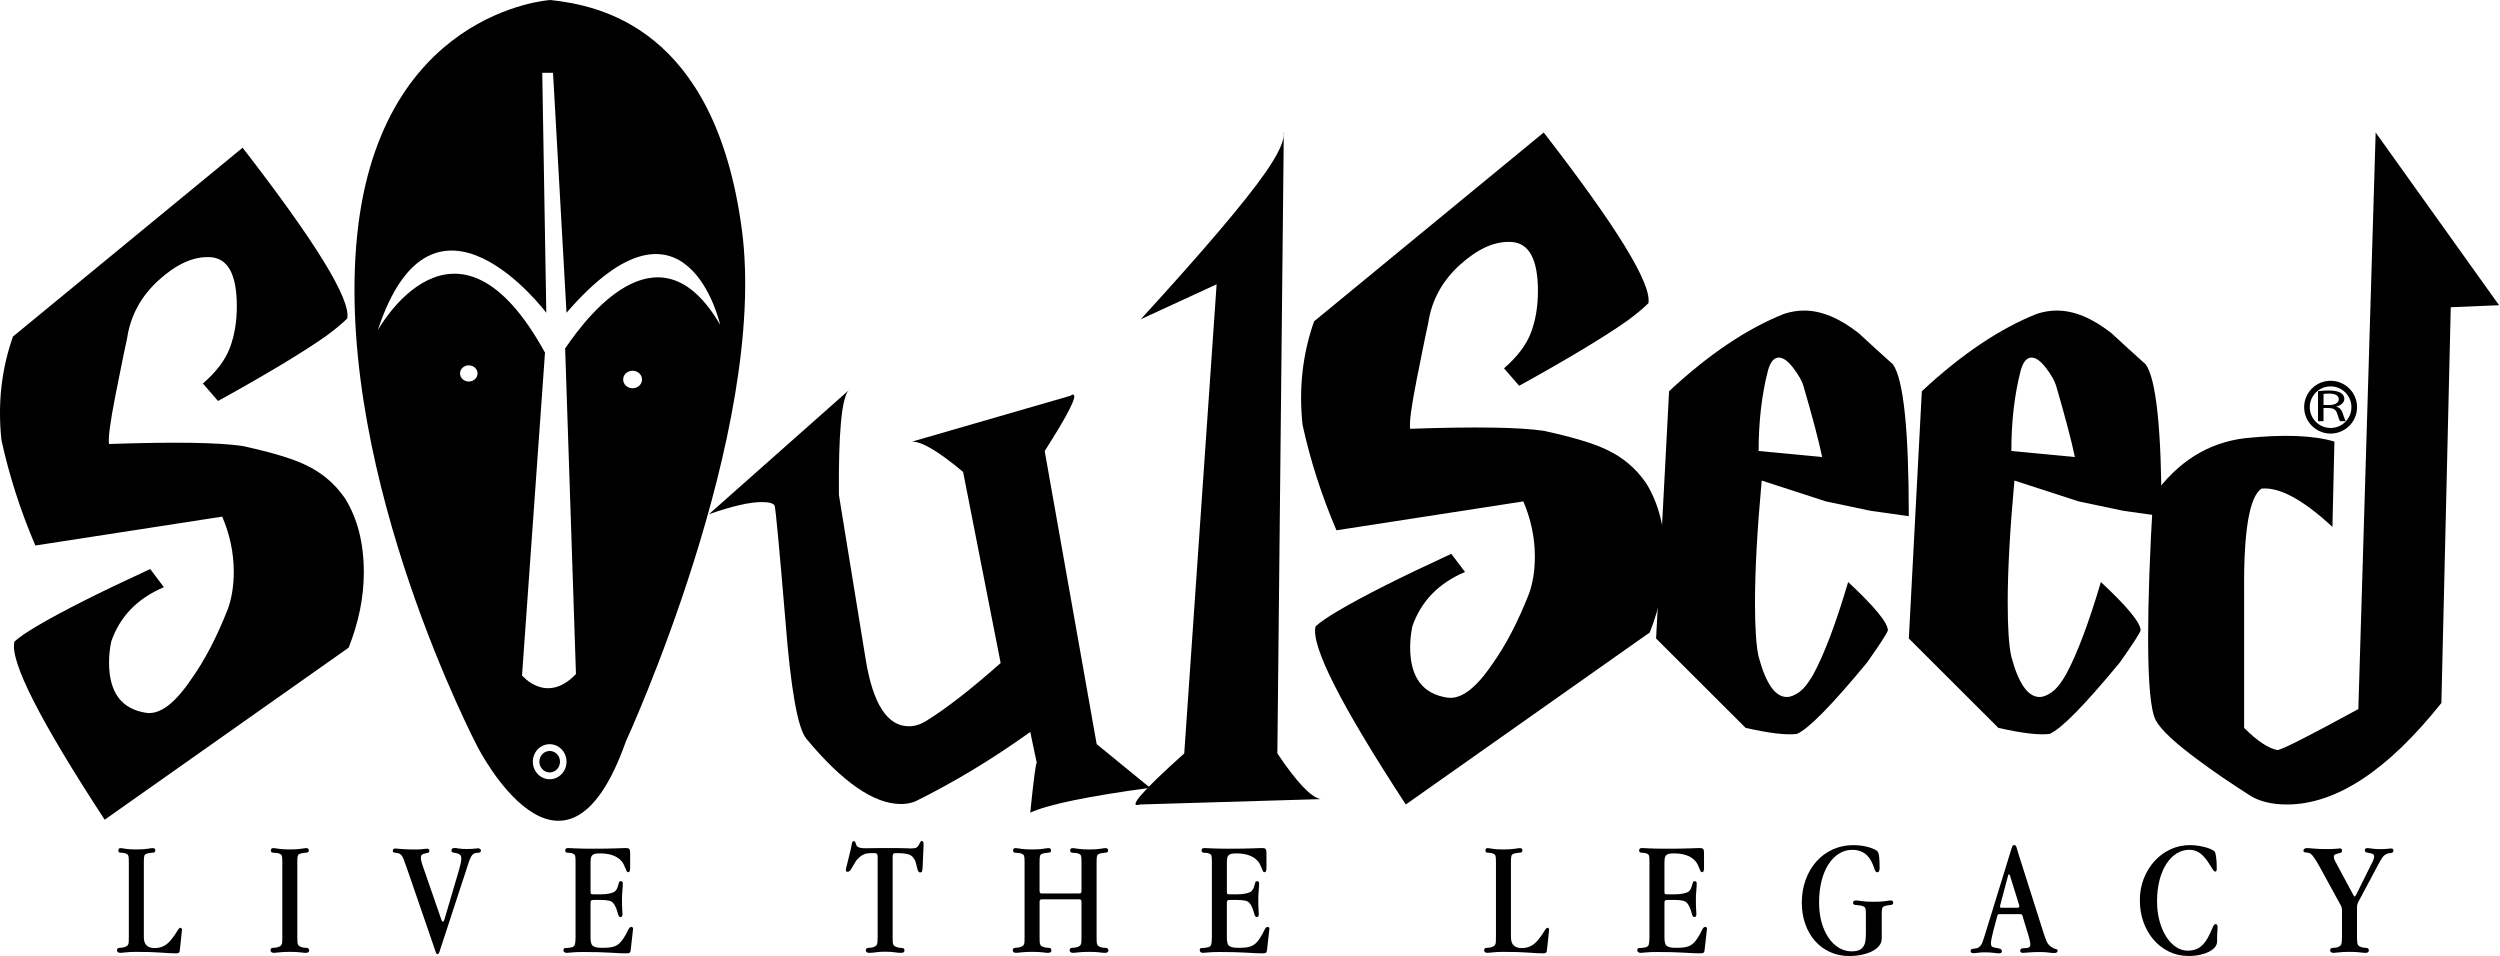
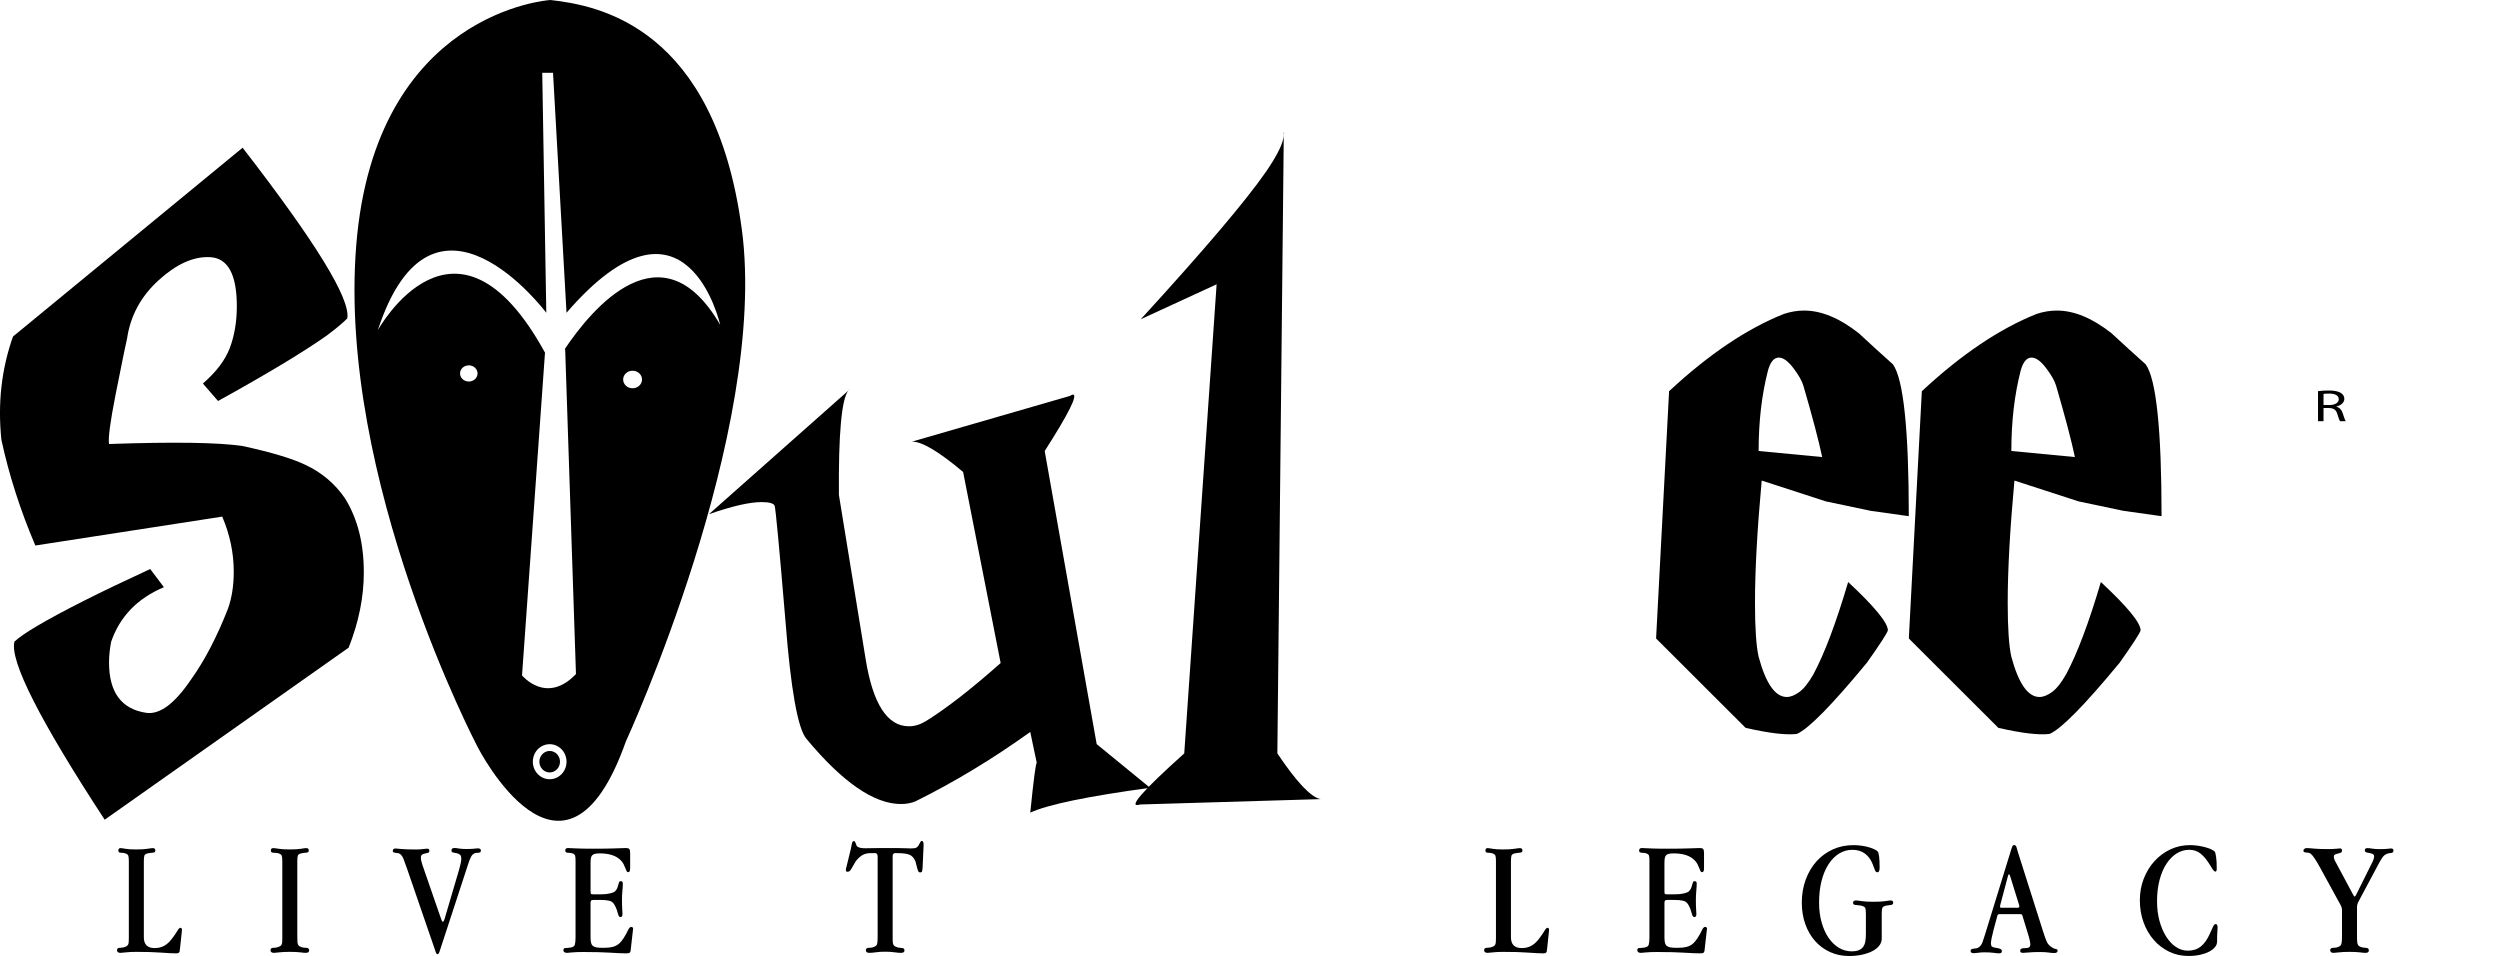
<svg xmlns="http://www.w3.org/2000/svg" fill="none" viewBox="0 0 2180 834" height="834" width="2180">
  <g clip-path="url(#clip0_1_7)">
    <path fill="black" d="M646.84 199.85C623.32 23.51 522.23 4.7 479.91 0C479.91 0 327.09 9.4 310.63 213.96C294.17 418.51 416.44 651.28 416.44 651.28C416.44 651.28 491.67 799.39 545.75 646.57C545.75 646.57 670.36 376.18 646.86 199.85H646.84ZM408.78 332.69C404.57 332.69 401.15 329.53 401.15 325.63C401.15 321.73 404.57 318.58 408.78 318.58C412.99 318.58 416.43 321.73 416.43 325.63C416.43 329.53 413 332.69 408.78 332.69ZM479.32 679.49C471.2 679.49 464.63 672.65 464.63 664.2C464.63 655.75 471.2 648.93 479.32 648.93C487.44 648.93 494.02 655.76 494.02 664.2C494.02 672.64 487.44 679.49 479.32 679.49ZM551.62 338.57C547.07 338.57 543.39 335.14 543.39 330.92C543.39 326.7 547.07 323.28 551.62 323.28C556.17 323.28 559.85 326.71 559.85 330.92C559.85 335.13 556.16 338.57 551.62 338.57ZM492.37 304.56L492.83 304.47L502.24 587.78C476.38 614.82 455.21 588.96 455.21 588.96L475.2 308.01L475.48 307.95C397.19 164.75 329.42 288.01 329.42 288.01C377.61 141.07 476.37 272.73 476.37 272.73L472.84 63.48H482.24L494 272.73C598.62 151.65 628.01 283.3 628.01 283.3C577.13 195.42 516.06 269.15 492.35 304.56H492.37Z" clip-rule="evenodd" fill-rule="evenodd" />
    <path fill="black" d="M479.32 654.84C474.36 654.84 470.32 659.05 470.32 664.2C470.32 669.35 474.36 673.57 479.32 673.57C484.28 673.57 488.32 669.38 488.32 664.2C488.32 659.02 484.29 654.84 479.32 654.84Z" clip-rule="evenodd" fill-rule="evenodd" />
    <path fill="black" d="M304.05 564.74L91.28 714.78C34.62 628.05 8.39 576.28 12.59 559.49C16.37 555.97 22.88 551.47 32.11 546C53.93 533.12 86.89 516.51 130.97 496.19L142.93 512.02C119.84 521.79 104.52 537.6 96.97 559.49C95.71 565.74 95.08 571.8 95.08 577.66C95.08 603.83 105.97 618.49 127.77 621.62C139.5 623.18 152.49 613.41 166.74 592.31C178.47 575.91 189.16 555.39 198.8 530.77C202.15 521.4 203.83 510.65 203.83 498.54C203.83 482.14 200.47 466.12 193.77 450.49L30.82 475.69C17.82 445.23 7.96 414.56 1.25 383.7C-2.11 352.06 1.25 321.98 11.32 293.46L211.55 128.81C275.35 211.22 305.79 260.82 302.85 277.62C299.07 281.52 292.98 286.6 284.59 292.85C264.02 307.3 232.53 326.24 190.14 349.67L176.92 334.43C188.67 324.27 196.54 313.82 200.53 303.08C204.52 292.34 206.51 280.32 206.51 267.03C206.51 239.29 198.74 225.03 183.22 224.25C168.94 223.47 154.04 230.11 138.51 244.18C122.98 258.25 113.74 275.24 110.81 295.16C110.39 296.34 107.03 312.75 100.73 344.39C96.11 367.83 94.22 382.09 95.07 387.17C151.72 385.22 190.53 385.8 211.51 388.93C236.69 394.4 254.94 399.87 266.27 405.34C280.54 411.99 292.08 421.76 300.89 434.64C311.8 452.23 317.25 473.72 317.25 499.11C317.25 520.6 312.84 542.48 304.03 564.74H304.05Z" />
    <path fill="black" d="M1002.91 686.95C948.33 694.38 913.48 701.6 898.38 708.64C901.32 679.71 903.21 665.24 904.06 665.24L898.38 638.26C865.64 661.75 832.28 681.92 798.27 698.77C794.49 700.33 790.29 701.11 785.67 701.11C762.17 701.11 734.67 682.14 703.19 644.23C695.63 635.24 689.55 601.04 684.93 541.62C679.48 476.72 676.32 443.2 675.49 441.05C674.65 438.91 670.87 437.82 664.15 437.82C653.66 437.82 638.34 441.34 618.19 448.38L739.71 340.67C740.13 340.28 740.34 339.89 740.34 339.5L739.71 340.67C733.84 348.1 731.1 378.4 731.53 431.58L754.83 574.67C761.12 613.77 773.72 633.32 792.6 633.32C797.64 633.32 802.67 631.75 807.71 628.62C825.34 617.67 846.96 600.85 872.57 578.17L839.83 411.54C818.42 393.55 803.52 384.74 795.12 385.13L933.01 345.23C934.27 344.45 935.12 344.06 935.53 344.06C940.15 344.06 931.96 360.47 910.97 393.3L956.3 648.87L1002.9 686.97L1002.91 686.95Z" />
    <path fill="black" d="M1151.56 696.83L994.15 701.51C982.82 705.03 995.65 690.18 1032.66 656.97L1060.89 247.91L994.78 278.36C1049.77 218.23 1086.08 175.48 1103.71 150.1C1114.2 134.88 1119.45 123.94 1119.45 117.3V115.54C1119.86 115.93 1119.86 116.52 1119.45 117.3L1113.86 656.97C1130.61 681.98 1143.18 695.25 1151.56 696.82V696.83Z" />
-     <path fill="black" d="M1438.62 551.49L1225.85 701.51C1169.19 614.78 1142.96 563.02 1147.16 546.22C1150.94 542.7 1157.45 538.22 1166.68 532.75C1188.5 519.85 1221.46 503.26 1265.54 482.93L1277.5 498.76C1254.41 508.53 1239.09 524.36 1231.54 546.24C1230.28 552.49 1229.65 558.55 1229.65 564.41C1229.65 590.58 1240.54 605.23 1262.34 608.36C1274.07 609.93 1287.06 600.16 1301.31 579.06C1313.04 562.64 1323.73 542.14 1333.37 517.52C1336.72 508.14 1338.4 497.4 1338.4 485.29C1338.4 468.88 1335.04 452.85 1328.34 437.22L1165.39 462.42C1152.39 431.96 1142.53 401.3 1135.82 370.43C1132.46 338.79 1135.82 308.71 1145.89 280.19L1346.12 115.54C1409.92 197.95 1440.36 247.55 1437.42 264.35C1433.64 268.25 1427.55 273.33 1419.16 279.58C1398.59 294.03 1367.1 312.97 1324.71 336.4L1311.49 321.16C1323.24 311 1331.11 300.55 1335.1 289.81C1339.09 279.07 1341.08 267.05 1341.08 253.76C1341.08 226.02 1333.31 211.76 1317.79 210.98C1303.51 210.2 1288.61 216.84 1273.08 230.91C1257.55 244.98 1248.31 261.97 1245.38 281.89C1244.96 283.07 1241.6 299.48 1235.3 331.12C1230.68 354.56 1228.79 368.82 1229.64 373.9C1286.29 371.95 1325.1 372.53 1346.08 375.66C1371.26 381.13 1389.51 386.6 1400.84 392.07C1415.11 398.71 1426.65 408.48 1435.46 421.38C1446.37 438.96 1451.82 460.45 1451.82 485.84C1451.82 507.33 1447.41 529.21 1438.6 551.49H1438.62Z" />
    <path fill="black" d="M1664.5 450.11L1631.17 445.43L1592.18 437.22L1536.21 419.05C1532.3 461.64 1530.35 497.2 1530.35 525.71C1530.35 547.59 1531.4 563.22 1533.5 572.6C1539.79 596.04 1547.98 607.77 1558.06 607.77C1561.42 607.77 1565.09 606.3 1569.08 603.37C1573.07 600.44 1577.16 595.26 1581.36 587.83C1591.01 569.86 1601.09 543.1 1611.59 507.53C1634.68 529.02 1646.23 543.09 1646.23 549.72C1645.39 552.45 1639.3 561.83 1627.97 577.85C1597.32 614.96 1576.97 635.66 1566.89 639.97C1557.66 641.15 1542.75 639.38 1522.18 634.7L1444.11 556.77L1455.44 341.13C1489.86 309.1 1523.23 286.64 1555.55 273.74C1561.42 271.79 1567.3 270.81 1573.18 270.81C1588.29 270.81 1604.24 277.45 1621.03 290.73C1630.68 299.72 1640.54 308.7 1650.62 317.68C1659.85 330.57 1664.47 374.71 1664.47 450.09L1664.5 450.11ZM1588.94 398.54C1586 384.48 1580.54 363.77 1572.57 336.42C1571.31 332.12 1568.37 326.94 1563.75 320.89C1559.13 314.83 1554.93 311.81 1551.15 311.81C1546.95 311.81 1543.8 315.52 1541.71 322.95C1536.25 344.05 1533.52 367.49 1533.52 393.27L1588.93 398.55L1588.94 398.54Z" />
    <path fill="black" d="M1884.88 450.11L1851.54 445.43L1812.55 437.22L1756.58 419.05C1752.67 461.64 1750.72 497.2 1750.72 525.71C1750.72 547.59 1751.77 563.22 1753.87 572.6C1760.16 596.04 1768.35 607.77 1778.43 607.77C1781.79 607.77 1785.47 606.3 1789.46 603.37C1793.45 600.44 1797.54 595.26 1801.74 587.83C1811.39 569.86 1821.46 543.1 1831.97 507.53C1855.07 529.02 1866.62 543.09 1866.62 549.72C1865.77 552.45 1859.69 561.83 1848.36 577.85C1817.71 614.96 1797.35 635.66 1787.28 639.97C1778.05 641.15 1763.15 639.38 1742.57 634.7L1664.5 556.77L1675.84 341.13C1710.25 309.1 1743.63 286.64 1775.95 273.74C1781.82 271.79 1787.7 270.81 1793.58 270.81C1808.69 270.81 1824.63 277.45 1841.43 290.73C1851.08 299.72 1860.95 308.7 1871.03 317.68C1880.26 330.57 1884.88 374.71 1884.88 450.09V450.11ZM1809.31 398.54C1806.37 384.48 1800.91 363.77 1792.95 336.42C1791.68 332.12 1788.75 326.94 1784.13 320.89C1779.51 314.83 1775.31 311.81 1771.53 311.81C1767.33 311.81 1764.18 315.52 1762.09 322.95C1756.62 344.05 1753.9 367.49 1753.9 393.27L1809.31 398.55V398.54Z" />
-     <path fill="black" d="M2179.17 266.14L2137.06 267.9L2128.89 613.03C2081.86 672.02 2036.93 701.51 1994.1 701.51C1981.92 701.51 1971.63 699.17 1963.23 694.49C1944.33 682.38 1929.43 672.22 1918.51 664.01C1897.09 648.38 1884.18 636.36 1879.77 627.96C1875.37 619.56 1873.16 595.63 1873.16 556.17C1873.16 522.97 1874.63 481.76 1877.57 432.53C1898.56 402.84 1925.21 386.03 1957.53 382.12C1991.11 378.6 2017.14 379.58 2035.61 385.05L2033.88 459.48C2008.2 435.65 1987.58 424.52 1972.02 426.07C1961.5 433.11 1956.45 462.8 1956.87 515.16V634.72C1968.22 646.05 1977.88 652.5 1985.87 654.05C1989.23 654.05 2012.77 642.13 2056.48 618.3L2071.58 115.54L2179.17 266.13V266.14Z" />
    <path fill="black" d="M125.42 817.3C125.42 823.58 128.56 826.72 134.85 826.72C137.94 826.72 140.7 826.07 143.12 824.76C145.53 823.45 147.76 821.44 149.79 818.74C152.01 815.84 153.63 813.5 154.64 811.71C155.66 809.92 156.55 809.03 157.33 809.03C157.62 809.03 157.91 809.17 158.2 809.46C158.49 809.75 158.63 809.99 158.63 810.19V811.06C158.63 811.45 158.58 812.03 158.49 812.8L157.04 826.43C156.95 827.11 156.87 827.63 156.82 828.02C156.77 828.41 156.75 828.69 156.75 828.88C156.75 830.51 155.78 831.33 153.85 831.33C150.76 831.33 146.31 831.11 140.51 830.68C134.71 830.25 127.5 830.03 118.89 830.03C115.11 830.03 112.09 830.17 109.81 830.46C107.53 830.75 105.96 830.89 105.09 830.89C103.06 830.89 102.05 830.12 102.05 828.57C102.05 827.89 102.21 827.41 102.55 827.12C102.89 826.83 103.32 826.64 103.86 826.54C104.39 826.44 104.99 826.39 105.67 826.39C106.35 826.39 107.02 826.29 107.7 826.1C108.86 825.81 109.75 825.47 110.38 825.09C111.01 824.7 111.47 824.19 111.76 823.57C112.05 822.94 112.22 822.12 112.27 821.1C112.32 820.09 112.34 818.8 112.34 817.26V750.86C112.34 748.64 112.2 747.09 111.91 746.22C111.62 745.35 110.8 744.67 109.44 744.19C108.58 743.9 107.75 743.73 106.98 743.69C106.2 743.64 105.55 743.59 105.02 743.55C104.49 743.5 104.05 743.35 103.71 743.11C103.38 742.87 103.21 742.36 103.21 741.59C103.21 740.24 103.84 739.56 105.09 739.56C105.86 739.56 107.29 739.76 109.37 740.14C111.45 740.53 114.48 740.72 118.45 740.72C122.81 740.72 126.17 740.53 128.55 740.14C130.92 739.75 132.49 739.56 133.27 739.56C134.72 739.56 135.44 740.24 135.44 741.59C135.44 742.26 135.3 742.73 135.01 742.96C134.72 743.21 134.28 743.38 133.7 743.47C133.12 743.57 132.44 743.64 131.67 743.69C130.89 743.74 130.07 743.86 129.2 744.05C127.36 744.44 126.27 745.09 125.94 746.01C125.6 746.93 125.43 748.55 125.43 750.87V817.3H125.42Z" />
    <path fill="black" d="M259.28 817.28C259.28 818.83 259.31 820.09 259.36 821.05C259.41 822.02 259.55 822.82 259.79 823.44C260.03 824.07 260.42 824.58 260.95 824.96C261.48 825.35 262.23 825.69 263.19 825.97C264.06 826.26 264.88 826.4 265.66 826.4C266.44 826.4 267.11 826.45 267.69 826.55C268.27 826.64 268.73 826.86 269.06 827.2C269.39 827.54 269.57 828.1 269.57 828.86C269.57 830.21 268.56 830.89 266.53 830.89C265.65 830.89 264.08 830.75 261.81 830.45C259.54 830.16 256.51 830.02 252.73 830.02C248.95 830.02 245.93 830.16 243.65 830.45C241.38 830.74 239.81 830.89 238.94 830.89C236.91 830.89 235.89 830.12 235.89 828.57C235.89 827.89 236.06 827.41 236.4 827.12C236.73 826.83 237.17 826.64 237.7 826.54C238.23 826.44 238.84 826.4 239.51 826.4C240.18 826.4 240.87 826.3 241.54 826.11C242.7 825.82 243.59 825.48 244.22 825.1C244.85 824.71 245.31 824.2 245.6 823.58C245.89 822.95 246.06 822.13 246.1 821.11C246.15 820.1 246.17 818.81 246.17 817.26V750.82C246.17 748.5 246 746.93 245.67 746.1C245.33 745.28 244.43 744.63 242.99 744.14C242.02 743.85 241.1 743.71 240.23 743.71C239.46 743.71 238.76 743.66 238.13 743.57C237.5 743.47 237.02 743.31 236.68 743.07C236.34 742.83 236.17 742.32 236.17 741.56C236.17 740.22 236.9 739.55 238.35 739.55C239.12 739.55 240.67 739.75 242.99 740.13C245.31 740.52 248.56 740.71 252.72 740.71C256.88 740.71 260.13 740.52 262.45 740.13C264.77 739.74 266.32 739.55 267.09 739.55C268.54 739.55 269.27 740.22 269.27 741.58C269.27 742.25 269.12 742.71 268.83 742.95C268.54 743.19 268.1 743.36 267.52 743.46C266.94 743.56 266.26 743.63 265.49 743.68C264.72 743.73 263.89 743.85 263.02 744.04C261.18 744.43 260.1 745.08 259.76 746C259.42 746.92 259.25 748.54 259.25 750.85V817.27L259.28 817.28Z" />
    <path fill="black" d="M383.41 829.45C382.83 831.19 382.2 832.06 381.52 832.06C380.84 832.06 380.32 831.41 379.92 830.1C379.53 828.79 379 827.22 378.32 825.39L354.97 757.56C353.71 753.88 352.65 750.97 351.78 748.79C350.91 746.61 349.75 745.14 348.3 744.37C347.82 744.08 347.24 743.91 346.56 743.87C345.88 743.82 345.25 743.75 344.68 743.65C344.1 743.55 343.59 743.41 343.16 743.22C342.72 743.02 342.51 742.64 342.51 742.06C342.51 740.61 343.29 739.88 344.83 739.88C345.31 739.88 347 740.02 349.9 740.32C352.8 740.61 357.15 740.75 362.95 740.75C365.17 740.75 367.11 740.63 368.75 740.39C370.39 740.15 371.6 740.02 372.37 740.02C373.72 740.02 374.4 740.6 374.4 741.76C374.4 742.83 374.01 743.45 373.24 743.64C372.47 743.84 371.62 744.03 370.7 744.22C369.78 744.42 368.93 744.73 368.16 745.16C367.39 745.59 367 746.54 367 747.99C367 749.44 367.43 751.47 368.3 754.08L384.4 800.61C385.08 802.73 385.66 803.79 386.14 803.79C386.72 803.79 387.3 802.72 387.88 800.61L400.35 758.28C401.61 753.93 402.24 750.79 402.24 748.86C402.24 746.93 401.8 745.79 400.93 745.17C400.06 744.54 399.07 744.13 397.95 743.94C396.84 743.74 395.85 743.55 394.98 743.36C394.11 743.17 393.67 742.54 393.67 741.48C393.67 740.13 394.59 739.45 396.42 739.45C397.2 739.45 398.41 739.6 400.05 739.89C401.69 740.18 403.87 740.33 406.58 740.33C409.58 740.33 411.9 740.23 413.54 740.04C415.18 739.85 416.2 739.75 416.59 739.75C418.43 739.75 419.34 740.38 419.34 741.63C419.34 742.4 419.14 742.91 418.76 743.15C418.37 743.39 417.88 743.54 417.31 743.58C416.73 743.63 416.1 743.68 415.43 743.72C414.75 743.77 414.12 743.94 413.54 744.23C412.38 744.81 411.47 745.75 410.79 747.05C410.11 748.36 409.44 749.97 408.76 751.9L383.38 829.45H383.41Z" />
    <path fill="black" d="M549.48 756.92C549.48 759.34 548.95 760.55 547.88 760.55C547.21 760.55 546.7 760.21 546.36 759.54C546.02 758.86 545.65 757.99 545.27 756.92C544.88 755.86 544.35 754.68 543.68 753.37C543 752.07 542.03 750.83 540.78 749.67C536.82 745.99 530.92 744.16 523.08 744.16C521.15 744.16 519.65 744.3 518.59 744.6C517.52 744.89 516.73 745.37 516.2 746.05C515.67 746.73 515.33 747.63 515.19 748.74C515.05 749.85 514.97 751.28 514.97 753.02V776.96C514.97 778.22 515.07 779.01 515.26 779.35C515.45 779.68 516.23 779.85 517.58 779.85H524.11C527.11 779.85 529.72 779.58 531.94 779.05C534.16 778.52 535.62 777.92 536.29 777.24C537.26 776.27 537.94 775.28 538.32 774.26C538.71 773.25 538.99 772.3 539.19 771.43C539.39 770.56 539.6 769.83 539.84 769.25C540.08 768.67 540.59 768.38 541.36 768.38C542.52 768.38 543.1 769.06 543.1 770.41C543.1 772.24 542.98 774.37 542.73 776.79C542.49 779.21 542.37 781.86 542.37 784.76C542.37 788.14 542.44 790.87 542.59 792.95C542.74 795.03 542.81 796.4 542.81 797.08C542.81 798.82 542.23 799.69 541.07 799.69C540.49 799.69 540.03 799.43 539.7 798.89C539.36 798.36 539.07 797.63 538.82 796.72C538.58 795.8 538.26 794.74 537.88 793.53C537.49 792.32 536.91 790.99 536.14 789.54C534.98 787.32 533.43 785.96 531.5 785.48C529.56 785 527.05 784.75 523.96 784.75H517.58C516.51 784.75 515.81 784.92 515.47 785.26C515.13 785.59 514.96 786.3 514.96 787.36V817.22C514.96 819.25 515.1 820.87 515.4 822.08C515.69 823.29 516.22 824.21 517 824.83C517.77 825.46 518.84 825.9 520.19 826.14C521.54 826.38 523.28 826.5 525.41 826.5C527.54 826.5 529.64 826.4 531.43 826.21C533.22 826.01 534.83 825.63 536.28 825.05C537.73 824.47 539.04 823.62 540.2 822.51C541.36 821.4 542.52 819.97 543.69 818.23C545.43 815.52 546.73 813.17 547.6 811.2C548.47 809.21 549.48 808.22 550.65 808.22C550.94 808.22 551.25 808.39 551.59 808.72C551.93 809.06 552.1 809.33 552.1 809.52C552 810.49 551.9 811.36 551.81 812.14L550.21 826.2C550.11 827.38 550.02 828.28 549.92 828.91C549.82 829.54 549.63 830.05 549.34 830.45C549.05 830.85 548.64 831.08 548.11 831.18C547.57 831.27 546.78 831.32 545.72 831.32C542.72 831.32 538.15 831.12 532.01 830.73C525.87 830.34 518.11 830.15 508.72 830.15C504.36 830.15 501.04 830.27 498.77 830.52C496.49 830.76 495.07 830.89 494.49 830.89C492.36 830.89 491.3 830.12 491.3 828.57C491.3 827.31 491.88 826.69 493.04 826.69C494.2 826.69 495.7 826.55 497.53 826.25C499.65 825.96 500.91 825.09 501.3 823.64C501.69 822.19 501.88 820.06 501.88 817.26V750.82C501.88 748.6 501.76 747.05 501.52 746.18C501.28 745.31 500.48 744.63 499.13 744.15C498.36 743.86 497.58 743.71 496.81 743.71C496.04 743.71 495.36 743.66 494.78 743.57C494.2 743.47 493.74 743.3 493.4 743.06C493.06 742.82 492.9 742.31 492.9 741.53C492.9 740.17 493.72 739.49 495.36 739.49C495.94 739.49 498.03 739.59 501.61 739.78C505.19 739.97 510.32 740.07 517 740.07C525.51 740.07 532.13 739.97 536.87 739.78C541.61 739.58 544.46 739.49 545.43 739.49C547.36 739.49 548.52 739.83 548.91 740.51C549.3 741.19 549.49 742.31 549.49 743.86V756.91L549.48 756.92Z" />
    <path fill="black" d="M804.47 756.71C804.37 758.36 804.2 759.44 803.97 759.98C803.72 760.51 803.22 760.77 802.45 760.77C801.77 760.77 801.27 760.53 800.93 760.04C800.59 759.56 800.3 758.88 800.06 758.01C799.82 757.14 799.55 756.13 799.26 754.96C798.97 753.8 798.63 752.5 798.25 751.05C796.9 747.95 795.06 746 792.74 745.18C790.42 744.36 787.04 743.94 782.59 743.94H780.27C779.69 743.94 779.23 744.21 778.89 744.74C778.55 745.27 778.39 745.78 778.39 746.26V817.28C778.39 818.83 778.41 820.09 778.46 821.05C778.51 822.01 778.66 822.81 778.9 823.44C779.14 824.07 779.53 824.58 780.06 824.96C780.6 825.35 781.34 825.69 782.31 825.97C783.18 826.26 784 826.43 784.78 826.47C785.56 826.52 786.23 826.59 786.81 826.69C787.39 826.78 787.85 826.98 788.18 827.27C788.52 827.56 788.69 828.09 788.69 828.86C788.69 830.21 787.68 830.89 785.64 830.89C784.1 830.89 782.19 830.72 779.91 830.39C777.63 830.05 774.95 829.88 771.85 829.88C768.75 829.88 766.18 830.05 763.86 830.39C761.54 830.72 759.6 830.89 758.06 830.89C756.03 830.89 755.01 830.12 755.01 828.57C755.01 827.9 755.2 827.41 755.59 827.12C755.98 826.83 756.46 826.64 757.04 826.54C757.62 826.44 758.3 826.39 759.07 826.39C759.84 826.39 760.61 826.25 761.39 825.96C763.23 825.38 764.34 824.56 764.73 823.49C765.12 822.43 765.31 820.35 765.31 817.26V746.68C765.31 746.1 765.14 745.5 764.8 744.87C764.46 744.24 764 743.93 763.42 743.93H759.36C756.36 743.93 753.9 744.51 751.96 745.67C750.03 746.83 748.14 748.57 746.3 750.89C744.56 753.79 743.23 756.06 742.31 757.71C741.39 759.35 740.35 760.17 739.2 760.17H738.91C738.52 760.17 738.2 760.08 737.96 759.88C737.72 759.69 737.6 759.11 737.6 758.14C737.6 758.05 737.65 757.75 737.74 757.27C737.84 756.79 737.98 756.26 738.17 755.67L741.8 740.84C742.28 738.62 742.64 736.82 742.89 735.46C743.13 734.11 743.73 733.43 744.7 733.43C745.09 733.43 745.41 733.67 745.64 734.16C745.89 734.64 746.12 735.2 746.37 735.83C746.61 736.46 746.83 737.03 747.02 737.57C747.22 738.1 747.55 738.37 748.03 738.37C748.91 739.24 751.18 739.68 754.85 739.68C756.2 739.68 757.75 739.65 759.49 739.6C761.23 739.55 763.17 739.53 765.3 739.53H783.17C785.58 739.53 787.74 739.58 789.62 739.68C791.5 739.77 793.13 739.82 794.48 739.82C796.8 739.82 798.35 739.58 799.12 739.09C799.79 738.71 800.35 738.17 800.79 737.5C801.22 736.82 801.59 736.17 801.88 735.54C802.17 734.91 802.46 734.38 802.75 733.94C803.04 733.5 803.38 733.29 803.76 733.29C804.34 733.29 804.75 733.6 805 734.23C805.24 734.86 805.36 735.41 805.36 735.9V737.5L804.49 756.68L804.47 756.71Z" />
-     <path fill="black" d="M906.54 777.23C906.54 778.49 907.17 779.11 908.42 779.11H941.32C942.48 779.11 943.06 778.44 943.06 777.08V750.86C943.06 748.54 942.92 746.97 942.63 746.15C942.34 745.33 941.47 744.68 940.01 744.19C939.04 743.9 938.13 743.76 937.26 743.76C936.48 743.76 935.78 743.71 935.15 743.62C934.52 743.52 934.04 743.35 933.7 743.11C933.36 742.87 933.19 742.36 933.19 741.59C933.19 740.24 933.92 739.56 935.37 739.56C936.14 739.56 937.69 739.76 940.01 740.14C942.33 740.53 945.57 740.72 949.72 740.72C953.87 740.72 957.11 740.53 959.43 740.14C961.75 739.75 963.29 739.56 964.07 739.56C965.52 739.56 966.24 740.24 966.24 741.59C966.24 742.26 966.1 742.73 965.81 742.96C965.52 743.21 965.08 743.38 964.5 743.47C963.92 743.57 963.24 743.64 962.47 743.69C961.69 743.74 960.87 743.86 960 744.05C958.17 744.44 957.08 745.09 956.74 746.01C956.4 746.93 956.23 748.55 956.23 750.87V817.28C956.23 818.83 956.26 820.09 956.3 821.05C956.35 822.02 956.49 822.82 956.74 823.44C956.98 824.07 957.34 824.58 957.83 824.96C958.31 825.35 959.03 825.69 960 825.97C960.88 826.26 961.69 826.4 962.47 826.4C963.25 826.4 963.92 826.45 964.5 826.55C965.08 826.64 965.56 826.86 965.95 827.2C966.34 827.54 966.53 828.1 966.53 828.86C966.53 830.21 965.47 830.89 963.34 830.89C962.48 830.89 960.93 830.75 958.7 830.45C956.48 830.16 953.48 830.02 949.71 830.02C945.94 830.02 942.92 830.16 940.65 830.45C938.37 830.74 936.8 830.89 935.93 830.89C933.8 830.89 932.75 830.12 932.75 828.57C932.75 827.9 932.91 827.41 933.25 827.12C933.59 826.83 934.02 826.64 934.56 826.54C935.09 826.45 935.69 826.4 936.37 826.4C937.05 826.4 937.72 826.3 938.4 826.11C939.56 825.82 940.45 825.48 941.08 825.1C941.71 824.71 942.17 824.2 942.46 823.58C942.75 822.95 942.92 822.13 942.97 821.11C943.02 820.1 943.04 818.81 943.04 817.27V786.25C943.04 784.9 942.46 784.22 941.3 784.22H908.4C907.14 784.22 906.52 784.89 906.52 786.25V817.27C906.52 818.82 906.55 820.08 906.59 821.04C906.64 822 906.79 822.8 907.03 823.43C907.27 824.06 907.66 824.57 908.19 824.95C908.72 825.34 909.47 825.68 910.44 825.96C911.31 826.25 912.13 826.39 912.91 826.39C913.69 826.39 914.36 826.44 914.94 826.54C915.52 826.63 915.98 826.85 916.32 827.19C916.65 827.53 916.82 828.09 916.82 828.85C916.82 830.2 915.81 830.88 913.78 830.88C912.91 830.88 911.34 830.74 909.06 830.44C906.78 830.15 903.76 830.01 899.98 830.01C896.2 830.01 893.18 830.15 890.9 830.44C888.62 830.73 887.05 830.88 886.18 830.88C884.15 830.88 883.14 830.11 883.14 828.56C883.14 827.89 883.3 827.4 883.64 827.11C883.98 826.82 884.41 826.63 884.95 826.53C885.48 826.43 886.08 826.39 886.76 826.39C887.44 826.39 888.11 826.29 888.79 826.1C889.95 825.81 890.84 825.47 891.47 825.09C892.1 824.7 892.56 824.2 892.85 823.57C893.14 822.94 893.31 822.12 893.36 821.1C893.41 820.09 893.43 818.81 893.43 817.26V750.85C893.43 748.53 893.26 746.97 892.92 746.14C892.58 745.32 891.69 744.66 890.24 744.18C889.27 743.89 888.36 743.75 887.49 743.75C886.71 743.75 886.01 743.7 885.38 743.61C884.75 743.51 884.27 743.34 883.93 743.1C883.6 742.86 883.43 742.35 883.43 741.58C883.43 740.22 884.15 739.55 885.6 739.55C886.38 739.55 887.92 739.75 890.24 740.13C892.56 740.52 895.81 740.71 899.97 740.71C904.13 740.71 907.38 740.52 909.7 740.13C912.02 739.74 913.57 739.55 914.34 739.55C915.79 739.55 916.51 740.23 916.51 741.58C916.51 742.25 916.37 742.72 916.08 742.95C915.79 743.2 915.35 743.37 914.77 743.46C914.19 743.56 913.51 743.63 912.74 743.68C911.96 743.73 911.14 743.85 910.27 744.04C908.43 744.43 907.34 745.08 907.01 746C906.67 746.92 906.5 748.54 906.5 750.85V777.21L906.54 777.23Z" />
-     <path fill="black" d="M1104.35 756.92C1104.35 759.34 1103.82 760.55 1102.75 760.55C1102.08 760.55 1101.57 760.21 1101.23 759.54C1100.89 758.86 1100.53 757.99 1100.14 756.92C1099.75 755.86 1099.22 754.68 1098.54 753.37C1097.86 752.07 1096.89 750.83 1095.64 749.67C1091.68 745.99 1085.78 744.16 1077.95 744.16C1076.01 744.16 1074.52 744.3 1073.46 744.6C1072.39 744.89 1071.6 745.37 1071.07 746.05C1070.53 746.73 1070.19 747.63 1070.05 748.74C1069.91 749.85 1069.83 751.28 1069.83 753.02V776.96C1069.83 778.22 1069.93 779.01 1070.12 779.35C1070.32 779.68 1071.09 779.85 1072.44 779.85H1078.97C1081.97 779.85 1084.58 779.58 1086.8 779.05C1089.02 778.52 1090.48 777.92 1091.15 777.24C1092.12 776.27 1092.79 775.28 1093.18 774.26C1093.56 773.25 1093.85 772.3 1094.04 771.43C1094.24 770.56 1094.45 769.83 1094.69 769.25C1094.93 768.67 1095.44 768.38 1096.21 768.38C1097.37 768.38 1097.95 769.06 1097.95 770.41C1097.95 772.24 1097.83 774.37 1097.59 776.79C1097.35 779.21 1097.22 781.86 1097.22 784.76C1097.22 788.14 1097.29 790.87 1097.44 792.95C1097.58 795.03 1097.66 796.4 1097.66 797.08C1097.66 798.82 1097.08 799.69 1095.92 799.69C1095.34 799.69 1094.88 799.43 1094.54 798.89C1094.2 798.36 1093.91 797.63 1093.67 796.72C1093.43 795.8 1093.11 794.74 1092.73 793.53C1092.34 792.32 1091.76 790.99 1090.99 789.54C1089.83 787.32 1088.28 785.96 1086.35 785.48C1084.42 785 1081.9 784.75 1078.81 784.75H1072.43C1071.37 784.75 1070.66 784.92 1070.32 785.26C1069.99 785.59 1069.82 786.3 1069.82 787.36V817.22C1069.82 819.25 1069.96 820.87 1070.26 822.08C1070.55 823.29 1071.08 824.21 1071.86 824.83C1072.63 825.46 1073.69 825.9 1075.05 826.14C1076.4 826.38 1078.14 826.5 1080.27 826.5C1082.4 826.5 1084.49 826.4 1086.29 826.21C1088.08 826.01 1089.7 825.63 1091.15 825.05C1092.6 824.47 1093.9 823.62 1095.07 822.51C1096.23 821.4 1097.39 819.97 1098.55 818.23C1100.29 815.52 1101.6 813.17 1102.46 811.2C1103.34 809.21 1104.35 808.22 1105.51 808.22C1105.8 808.22 1106.12 808.39 1106.45 808.72C1106.78 809.05 1106.96 809.33 1106.96 809.52C1106.86 810.49 1106.76 811.36 1106.67 812.14L1105.07 826.2C1104.97 827.38 1104.87 828.28 1104.78 828.91C1104.67 829.54 1104.49 830.05 1104.2 830.45C1103.91 830.84 1103.5 831.08 1102.96 831.18C1102.43 831.27 1101.63 831.32 1100.57 831.32C1097.58 831.32 1093.01 831.12 1086.87 830.73C1080.73 830.34 1072.97 830.15 1063.58 830.15C1059.22 830.15 1055.91 830.27 1053.63 830.52C1051.36 830.76 1049.93 830.89 1049.35 830.89C1047.22 830.89 1046.16 830.12 1046.16 828.57C1046.16 827.31 1046.74 826.69 1047.9 826.69C1049.06 826.69 1050.56 826.55 1052.4 826.25C1054.53 825.96 1055.78 825.09 1056.17 823.64C1056.56 822.19 1056.75 820.06 1056.75 817.26V750.82C1056.75 748.6 1056.63 747.05 1056.38 746.18C1056.14 745.31 1055.35 744.63 1053.99 744.15C1053.21 743.86 1052.44 743.71 1051.67 743.71C1050.9 743.71 1050.22 743.66 1049.64 743.57C1049.06 743.47 1048.6 743.3 1048.26 743.06C1047.93 742.82 1047.76 742.31 1047.76 741.53C1047.76 740.17 1048.58 739.49 1050.23 739.49C1050.81 739.49 1052.89 739.59 1056.47 739.78C1060.05 739.97 1065.18 740.07 1071.87 740.07C1080.37 740.07 1087 739.97 1091.74 739.78C1096.48 739.58 1099.33 739.49 1100.29 739.49C1102.23 739.49 1103.38 739.83 1103.77 740.51C1104.16 741.19 1104.35 742.31 1104.35 743.86V756.91V756.92Z" />
    <path fill="black" d="M1317.55 817.3C1317.55 823.58 1320.69 826.72 1326.97 826.72C1330.06 826.72 1332.82 826.07 1335.24 824.76C1337.65 823.45 1339.88 821.44 1341.91 818.74C1344.13 815.84 1345.76 813.5 1346.77 811.71C1347.78 809.92 1348.68 809.03 1349.45 809.03C1349.74 809.03 1350.03 809.17 1350.32 809.46C1350.61 809.75 1350.76 809.99 1350.76 810.19V811.06C1350.76 811.45 1350.71 812.03 1350.62 812.8L1349.17 826.43C1349.07 827.11 1349 827.63 1348.95 828.02C1348.9 828.41 1348.88 828.69 1348.88 828.88C1348.88 830.51 1347.91 831.33 1345.98 831.33C1342.89 831.33 1338.44 831.11 1332.64 830.68C1326.84 830.25 1319.63 830.03 1311.02 830.03C1307.24 830.03 1304.21 830.17 1301.94 830.46C1299.66 830.75 1298.09 830.89 1297.22 830.89C1295.19 830.89 1294.17 830.12 1294.17 828.57C1294.17 827.89 1294.34 827.41 1294.67 827.12C1295.01 826.83 1295.45 826.64 1295.98 826.54C1296.52 826.44 1297.12 826.39 1297.8 826.39C1298.48 826.39 1299.15 826.29 1299.83 826.1C1300.99 825.81 1301.88 825.47 1302.51 825.09C1303.14 824.7 1303.6 824.19 1303.89 823.57C1304.18 822.94 1304.35 822.12 1304.39 821.1C1304.44 820.09 1304.47 818.8 1304.47 817.26V750.86C1304.47 748.64 1304.32 747.09 1304.03 746.22C1303.74 745.35 1302.92 744.67 1301.56 744.19C1300.69 743.9 1299.87 743.73 1299.09 743.69C1298.31 743.64 1297.66 743.59 1297.13 743.55C1296.59 743.5 1296.16 743.35 1295.82 743.11C1295.48 742.87 1295.31 742.36 1295.31 741.59C1295.31 740.24 1295.94 739.56 1297.2 739.56C1297.97 739.56 1299.4 739.76 1301.48 740.14C1303.56 740.53 1306.58 740.72 1310.56 740.72C1314.92 740.72 1318.28 740.53 1320.65 740.14C1323.02 739.75 1324.59 739.56 1325.37 739.56C1326.82 739.56 1327.55 740.24 1327.55 741.59C1327.55 742.26 1327.41 742.73 1327.11 742.96C1326.82 743.21 1326.38 743.38 1325.81 743.47C1325.23 743.57 1324.55 743.64 1323.78 743.69C1323.01 743.74 1322.18 743.86 1321.31 744.05C1319.47 744.44 1318.39 745.09 1318.05 746.01C1317.71 746.93 1317.55 748.55 1317.55 750.87V817.3Z" />
    <path fill="black" d="M1485.92 756.92C1485.92 759.34 1485.38 760.55 1484.32 760.55C1483.64 760.55 1483.14 760.21 1482.8 759.54C1482.46 758.86 1482.1 757.99 1481.71 756.92C1481.32 755.86 1480.79 754.68 1480.11 753.37C1479.44 752.07 1478.47 750.83 1477.21 749.67C1473.24 745.99 1467.35 744.16 1459.51 744.16C1457.57 744.16 1456.08 744.3 1455.01 744.6C1453.95 744.89 1453.15 745.37 1452.62 746.05C1452.09 746.73 1451.76 747.63 1451.61 748.74C1451.47 749.85 1451.39 751.28 1451.39 753.02V776.96C1451.39 778.22 1451.49 779.01 1451.68 779.35C1451.88 779.68 1452.65 779.85 1454 779.85H1460.53C1463.53 779.85 1466.14 779.58 1468.36 779.05C1470.58 778.52 1472.03 777.92 1472.71 777.24C1473.68 776.27 1474.35 775.28 1474.74 774.26C1475.13 773.25 1475.42 772.3 1475.62 771.43C1475.81 770.56 1476.03 769.83 1476.27 769.25C1476.51 768.67 1477.02 768.38 1477.79 768.38C1478.95 768.38 1479.53 769.06 1479.53 770.41C1479.53 772.24 1479.41 774.37 1479.17 776.79C1478.93 779.21 1478.8 781.86 1478.8 784.76C1478.8 788.14 1478.87 790.87 1479.02 792.95C1479.17 795.03 1479.24 796.4 1479.24 797.08C1479.24 798.82 1478.66 799.69 1477.5 799.69C1476.92 799.69 1476.46 799.43 1476.12 798.89C1475.78 798.36 1475.49 797.63 1475.25 796.72C1475.01 795.8 1474.69 794.74 1474.31 793.53C1473.92 792.32 1473.34 790.99 1472.57 789.54C1471.41 787.32 1469.86 785.96 1467.93 785.48C1465.99 785 1463.48 784.75 1460.39 784.75H1454.01C1452.94 784.75 1452.24 784.92 1451.91 785.26C1451.57 785.59 1451.4 786.3 1451.4 787.36V817.22C1451.4 819.25 1451.54 820.87 1451.83 822.08C1452.12 823.29 1452.65 824.21 1453.43 824.83C1454.21 825.46 1455.27 825.9 1456.62 826.14C1457.98 826.38 1459.72 826.5 1461.84 826.5C1463.96 826.5 1466.07 826.4 1467.86 826.21C1469.65 826.01 1471.27 825.63 1472.72 825.05C1474.17 824.47 1475.47 823.62 1476.63 822.51C1477.79 821.4 1478.96 819.97 1480.12 818.23C1481.86 815.52 1483.16 813.17 1484.04 811.2C1484.9 809.21 1485.92 808.22 1487.09 808.22C1487.38 808.22 1487.69 808.39 1488.03 808.72C1488.36 809.06 1488.53 809.33 1488.53 809.52C1488.43 810.49 1488.34 811.36 1488.24 812.14L1486.64 826.2C1486.54 827.38 1486.44 828.28 1486.35 828.91C1486.26 829.54 1486.06 830.05 1485.77 830.45C1485.48 830.84 1485.06 831.08 1484.53 831.18C1484 831.27 1483.2 831.32 1482.14 831.32C1479.14 831.32 1474.57 831.12 1468.43 830.73C1462.29 830.34 1454.53 830.15 1445.14 830.15C1440.78 830.15 1437.47 830.27 1435.19 830.52C1432.92 830.76 1431.5 830.89 1430.91 830.89C1428.79 830.89 1427.72 830.12 1427.72 828.57C1427.72 827.31 1428.3 826.69 1429.46 826.69C1430.62 826.69 1432.12 826.55 1433.96 826.25C1436.09 825.96 1437.34 825.09 1437.73 823.64C1438.12 822.19 1438.31 820.06 1438.31 817.26V750.82C1438.31 748.6 1438.19 747.05 1437.94 746.18C1437.7 745.31 1436.91 744.63 1435.55 744.15C1434.77 743.86 1434 743.71 1433.23 743.71C1432.46 743.71 1431.78 743.66 1431.2 743.57C1430.62 743.47 1430.16 743.3 1429.82 743.06C1429.49 742.82 1429.32 742.31 1429.32 741.53C1429.32 740.17 1430.14 739.49 1431.79 739.49C1432.37 739.49 1434.45 739.59 1438.03 739.78C1441.61 739.97 1446.74 740.07 1453.42 740.07C1461.93 740.07 1468.55 739.97 1473.29 739.78C1478.03 739.58 1480.88 739.49 1481.85 739.49C1483.78 739.49 1484.94 739.83 1485.33 740.51C1485.72 741.19 1485.91 742.31 1485.91 743.86V756.91L1485.92 756.92Z" />
    <path fill="black" d="M1627.04 796.52C1627.04 794 1626.82 792.35 1626.39 791.57C1625.95 790.8 1624.77 790.16 1622.84 789.68C1621.77 789.49 1620.83 789.37 1620.01 789.32C1619.19 789.27 1618.46 789.2 1617.83 789.1C1617.2 789.01 1616.72 788.84 1616.38 788.59C1616.05 788.35 1615.88 787.89 1615.88 787.22C1615.88 785.87 1616.7 785.19 1618.35 785.19C1619.32 785.19 1621.03 785.39 1623.5 785.77C1625.97 786.16 1629.28 786.35 1633.45 786.35C1638.1 786.35 1641.63 786.16 1644.05 785.77C1646.47 785.38 1648.01 785.19 1648.69 785.19C1650.14 785.19 1650.87 785.82 1650.87 787.08C1650.87 787.75 1650.7 788.24 1650.36 788.53C1650.02 788.82 1649.59 789.01 1649.06 789.11C1648.52 789.21 1647.9 789.28 1647.17 789.33C1646.44 789.38 1645.65 789.5 1644.78 789.69C1643.04 790.08 1641.95 790.68 1641.52 791.5C1641.09 792.32 1640.87 793.99 1640.87 796.51V818.55C1640.87 820.77 1640.12 822.83 1638.62 824.72C1637.12 826.61 1635.06 828.21 1632.45 829.51C1629.83 830.81 1626.81 831.83 1623.37 832.56C1619.94 833.29 1616.28 833.65 1612.41 833.65C1606.41 833.65 1600.87 832.49 1595.79 830.17C1590.7 827.85 1586.35 824.64 1582.72 820.53C1579.08 816.42 1576.26 811.52 1574.22 805.82C1572.19 800.12 1571.17 793.89 1571.17 787.12C1571.17 779.87 1572.31 773.18 1574.58 767.04C1576.85 760.91 1579.96 755.61 1583.93 751.17C1587.89 746.73 1592.63 743.25 1598.14 740.73C1603.65 738.22 1609.64 736.96 1616.12 736.96C1618.73 736.96 1621.19 737.14 1623.52 737.49C1625.84 737.84 1627.94 738.29 1629.82 738.85C1631.7 739.41 1633.3 740 1634.61 740.65C1635.92 741.29 1636.81 741.91 1637.29 742.49C1638.45 743.65 1639.03 748.34 1639.03 756.56C1639.03 759.27 1638.4 760.62 1637.15 760.62C1636.09 760.62 1635.34 759.97 1634.9 758.67C1634.47 757.36 1633.87 755.74 1633.09 753.8C1629.71 745.3 1623.76 741.04 1615.26 741.04C1611.1 741.04 1607.26 742.13 1603.72 744.3C1600.19 746.47 1597.13 749.56 1594.51 753.57C1591.9 757.57 1589.87 762.41 1588.42 768.06C1586.97 773.71 1586.24 780.01 1586.24 786.97C1586.24 793.44 1586.99 799.28 1588.5 804.5C1590 809.72 1592.03 814.19 1594.59 817.91C1597.16 821.62 1600.16 824.5 1603.6 826.53C1607.04 828.56 1610.69 829.57 1614.57 829.57C1617.38 829.57 1619.6 829.18 1621.25 828.41C1622.9 827.63 1624.15 826.55 1625.03 825.13C1625.9 823.73 1626.46 822.06 1626.7 820.11C1626.94 818.17 1627.06 816.04 1627.06 813.71V796.54L1627.04 796.52Z" />
    <path fill="black" d="M1781.76 812.77C1782.83 816.16 1783.79 818.86 1784.66 820.89C1785.53 822.92 1786.94 824.57 1788.87 825.82C1790.22 826.79 1791.45 827.34 1792.57 827.49C1793.69 827.64 1794.24 828.14 1794.24 829.01C1794.24 830.36 1793.23 831.04 1791.19 831.04C1789.93 831.04 1788.31 830.9 1786.33 830.61C1784.35 830.32 1781.91 830.17 1779.01 830.17C1774.94 830.17 1771.69 830.29 1769.22 830.53C1766.75 830.78 1765.03 830.9 1764.07 830.9C1762.42 830.9 1761.6 830.32 1761.6 829.16C1761.6 827.62 1762.57 826.84 1764.5 826.84C1766.92 826.84 1768.51 826.6 1769.29 826.11C1770.06 825.63 1770.45 824.71 1770.45 823.36C1770.45 822.1 1770.01 819.93 1769.15 816.83L1763.49 798.26C1763.29 797.49 1762.57 797.1 1761.31 797.1H1743.33C1743.04 797.1 1742.73 797.22 1742.39 797.46C1742.05 797.71 1741.83 798.02 1741.74 798.4L1738.26 811.31C1736.81 817.02 1736.09 820.74 1736.09 822.48C1736.09 823.93 1736.38 824.9 1736.95 825.38C1737.53 825.86 1738.5 826.2 1739.85 826.39C1741.79 826.68 1743.23 827.02 1744.2 827.4C1745.17 827.79 1745.65 828.51 1745.65 829.57C1745.65 830.72 1744.83 831.3 1743.18 831.3C1742.12 831.3 1740.52 831.16 1738.39 830.86C1736.27 830.57 1733.66 830.43 1730.56 830.43C1728.43 830.43 1726.57 830.55 1724.97 830.8C1723.37 831.04 1722.05 831.16 1720.98 831.16C1719.24 831.16 1718.37 830.53 1718.37 829.28C1718.37 828.5 1718.61 828 1719.1 827.76C1719.58 827.52 1720.19 827.35 1720.91 827.25C1721.64 827.16 1722.41 827.06 1723.23 826.96C1724.05 826.86 1724.85 826.53 1725.62 825.95C1726.97 824.98 1727.99 823.6 1728.66 821.82C1729.34 820.03 1730.07 817.83 1730.84 815.22L1753.9 740.41C1754.29 739.34 1754.6 738.5 1754.84 737.87C1755.08 737.24 1755.59 736.93 1756.36 736.93C1757.42 736.93 1758.1 737.56 1758.39 738.81C1758.68 740.07 1759.17 741.71 1759.84 743.74L1781.74 812.75L1781.76 812.77ZM1751.89 762.42C1751.5 762.42 1751.21 762.81 1751.02 763.58L1744.2 789.25C1744.1 789.64 1744.06 789.98 1744.06 790.27V790.7C1744.06 791.28 1744.4 791.57 1745.07 791.57H1759.58C1759.87 791.57 1760.16 791.45 1760.45 791.21C1760.74 790.97 1760.89 790.7 1760.89 790.41C1760.89 790.21 1760.79 789.73 1760.6 788.96L1752.77 763.72C1752.48 762.85 1752.19 762.42 1751.9 762.42H1751.89Z" />
    <path fill="black" d="M1869.38 766.15C1871.66 760.3 1874.78 755.21 1878.75 750.86C1882.72 746.51 1887.34 743.1 1892.61 740.64C1897.88 738.18 1903.56 736.94 1909.65 736.94C1912.26 736.94 1914.77 737.14 1917.19 737.55C1919.6 737.95 1921.78 738.43 1923.72 738.98C1925.65 739.54 1927.25 740.14 1928.51 740.78C1929.77 741.42 1930.63 741.99 1931.12 742.47C1931.61 742.95 1932.04 744.48 1932.42 747.04C1932.81 749.6 1933 753.06 1933 757.41C1933 759.15 1932.61 760.02 1931.84 760.02C1931.16 760.02 1930.46 759.51 1929.73 758.5C1929 757.49 1928.11 756.06 1927.05 754.22C1924.43 749.87 1921.73 746.58 1918.93 744.36C1916.12 742.14 1912.83 741.02 1909.07 741.02C1905.11 741.02 1901.43 742.09 1898.04 744.2C1894.66 746.32 1891.68 749.34 1889.13 753.24C1886.57 757.15 1884.56 761.88 1883.11 767.43C1881.66 772.98 1880.94 779.13 1880.94 785.88C1880.94 792.15 1881.67 797.91 1883.11 803.17C1884.56 808.44 1886.52 812.99 1888.99 816.85C1891.46 820.71 1894.31 823.7 1897.54 825.82C1900.78 827.94 1904.19 829 1907.76 829C1912.31 829 1916.1 827.76 1919.15 825.31C1922.2 822.84 1924.83 819.1 1927.06 814.07C1928.22 811.46 1929.14 809.43 1929.81 807.98C1930.49 806.53 1931.26 805.8 1932.13 805.8C1933.19 805.8 1933.73 806.81 1933.73 808.84C1933.73 809.42 1933.66 810.75 1933.51 812.83C1933.36 814.91 1933.29 817.69 1933.29 821.17C1933.29 822.81 1932.68 824.38 1931.47 825.88C1930.26 827.38 1928.55 828.71 1926.32 829.86C1924.1 831.02 1921.46 831.93 1918.41 832.6C1915.36 833.27 1912.01 833.61 1908.33 833.61C1902.24 833.61 1896.6 832.35 1891.44 829.84C1886.26 827.33 1881.79 823.9 1878.01 819.55C1874.24 815.2 1871.28 810.08 1869.15 804.19C1867.02 798.29 1865.95 791.91 1865.95 785.05C1865.95 778.19 1867.09 771.98 1869.36 766.13L1869.38 766.15Z" />
    <path fill="black" d="M2052.25 780.75C2052.54 781.42 2052.98 781.76 2053.56 781.76C2053.66 781.76 2053.95 781.33 2054.44 780.46L2068.22 752.76C2068.99 751.31 2069.52 750.1 2069.81 749.14C2070.1 748.17 2070.25 747.5 2070.25 747.11C2070.25 745.85 2069.81 745.03 2068.95 744.64C2068.07 744.25 2067.13 743.99 2066.12 743.84C2065.11 743.7 2064.18 743.51 2063.37 743.26C2062.55 743.02 2062.13 742.36 2062.13 741.3C2062.13 740.14 2062.91 739.56 2064.45 739.56C2065.42 739.56 2066.79 739.7 2068.58 740C2070.37 740.29 2072.52 740.43 2075.04 740.43C2078.23 740.43 2080.6 740.33 2082.15 740.14C2083.69 739.94 2084.61 739.85 2084.9 739.85C2086.35 739.85 2087.08 740.43 2087.08 741.59C2087.08 742.36 2086.91 742.89 2086.57 743.18C2086.23 743.47 2085.82 743.66 2085.33 743.76C2084.85 743.86 2084.27 743.93 2083.59 743.98C2082.92 744.03 2082.24 744.2 2081.56 744.48C2079.92 745.06 2078.51 746.2 2077.36 747.89C2076.2 749.58 2074.89 751.83 2073.44 754.63L2056.18 786.97C2055.98 787.45 2055.79 788.04 2055.6 788.71C2055.41 789.39 2055.31 789.97 2055.31 790.45V818.01C2055.31 820.72 2055.55 822.62 2056.04 823.73C2056.52 824.84 2057.83 825.64 2059.96 826.12C2060.73 826.32 2061.46 826.41 2062.13 826.41C2062.8 826.41 2063.41 826.48 2063.94 826.63C2064.48 826.77 2064.88 826.99 2065.18 827.28C2065.47 827.57 2065.62 828.1 2065.62 828.87C2065.62 830.23 2064.6 830.9 2062.57 830.9C2061.7 830.9 2060.12 830.76 2057.85 830.46C2055.58 830.17 2052.55 830.03 2048.77 830.03C2044.99 830.03 2041.96 830.17 2039.69 830.46C2037.42 830.75 2035.84 830.9 2034.97 830.9C2032.94 830.9 2031.92 830.13 2031.92 828.58C2031.92 827.91 2032.12 827.42 2032.5 827.13C2032.89 826.84 2033.37 826.65 2033.95 826.55C2034.53 826.45 2035.21 826.4 2035.98 826.4C2036.75 826.4 2037.53 826.26 2038.3 825.97C2040.14 825.39 2041.25 824.5 2041.63 823.29C2042.02 822.08 2042.21 820.07 2042.21 817.27V793.05C2042.21 792.67 2042.11 792.12 2041.92 791.39C2041.73 790.66 2041.49 790.06 2041.2 789.57L2022.78 755.92C2019.3 749.64 2016.69 745.82 2014.95 744.46C2014.27 743.98 2013.57 743.69 2012.84 743.59C2012.12 743.5 2011.44 743.43 2010.81 743.37C2010.18 743.32 2009.65 743.2 2009.21 743.01C2008.78 742.81 2008.56 742.38 2008.56 741.71C2008.56 741.23 2008.83 740.75 2009.36 740.26C2009.9 739.78 2010.59 739.53 2011.47 739.53C2012.63 739.53 2014.68 739.67 2017.63 739.97C2020.58 740.26 2024.42 740.4 2029.16 740.4C2032.64 740.4 2035.3 740.31 2037.14 740.11C2038.98 739.91 2040.09 739.82 2040.48 739.82C2041.64 739.82 2042.22 740.45 2042.22 741.7C2042.22 742.67 2041.86 743.3 2041.13 743.58C2040.41 743.87 2039.59 744.12 2038.67 744.31C2037.75 744.5 2036.93 744.77 2036.2 745.11C2035.48 745.45 2035.11 746.15 2035.11 747.21C2035.11 748.27 2035.45 749.44 2036.13 750.7L2052.24 780.72L2052.25 780.75Z" />
    <path fill="black" d="M2021.32 341.1C2023.75 340.75 2027.28 340.51 2030.53 340.51C2035.66 340.51 2039.02 341.22 2041.34 342.72C2043.16 343.86 2044.26 345.68 2044.26 347.77C2044.26 351.24 2041.11 353.57 2037.26 354.52V354.64C2040.07 355.35 2041.78 357.24 2042.72 360.01C2043.93 363.72 2044.81 366.28 2045.53 367.31H2040.57C2039.96 366.56 2039.13 364.27 2038.14 360.96C2037.04 357.29 2034.99 355.91 2030.64 355.79H2026.11V367.31H2021.31V341.1H2021.32ZM2026.12 353.18H2031.03C2036.16 353.18 2039.41 351.17 2039.41 348.13C2039.41 344.7 2035.93 343.2 2030.86 343.2C2028.54 343.2 2026.94 343.36 2026.12 343.51V353.18Z" />
-     <path fill="black" d="M2032.29 332.04C2019.55 332.04 2009.22 342.34 2009.22 355.06C2009.22 367.78 2019.55 378.08 2032.29 378.08C2045.03 378.08 2055.36 367.77 2055.36 355.06C2055.36 342.35 2045.03 332.04 2032.29 332.04ZM2032.29 373.18C2022.26 373.18 2014.13 365.07 2014.13 355.06C2014.13 345.05 2022.26 336.94 2032.29 336.94C2042.32 336.94 2050.44 345.05 2050.44 355.06C2050.44 365.07 2042.32 373.18 2032.29 373.18Z" />
  </g>
  <defs>
    <clipPath id="clip0_1_7">
      <rect fill="white" height="833.63" width="2179.17" />
    </clipPath>
  </defs>
</svg>